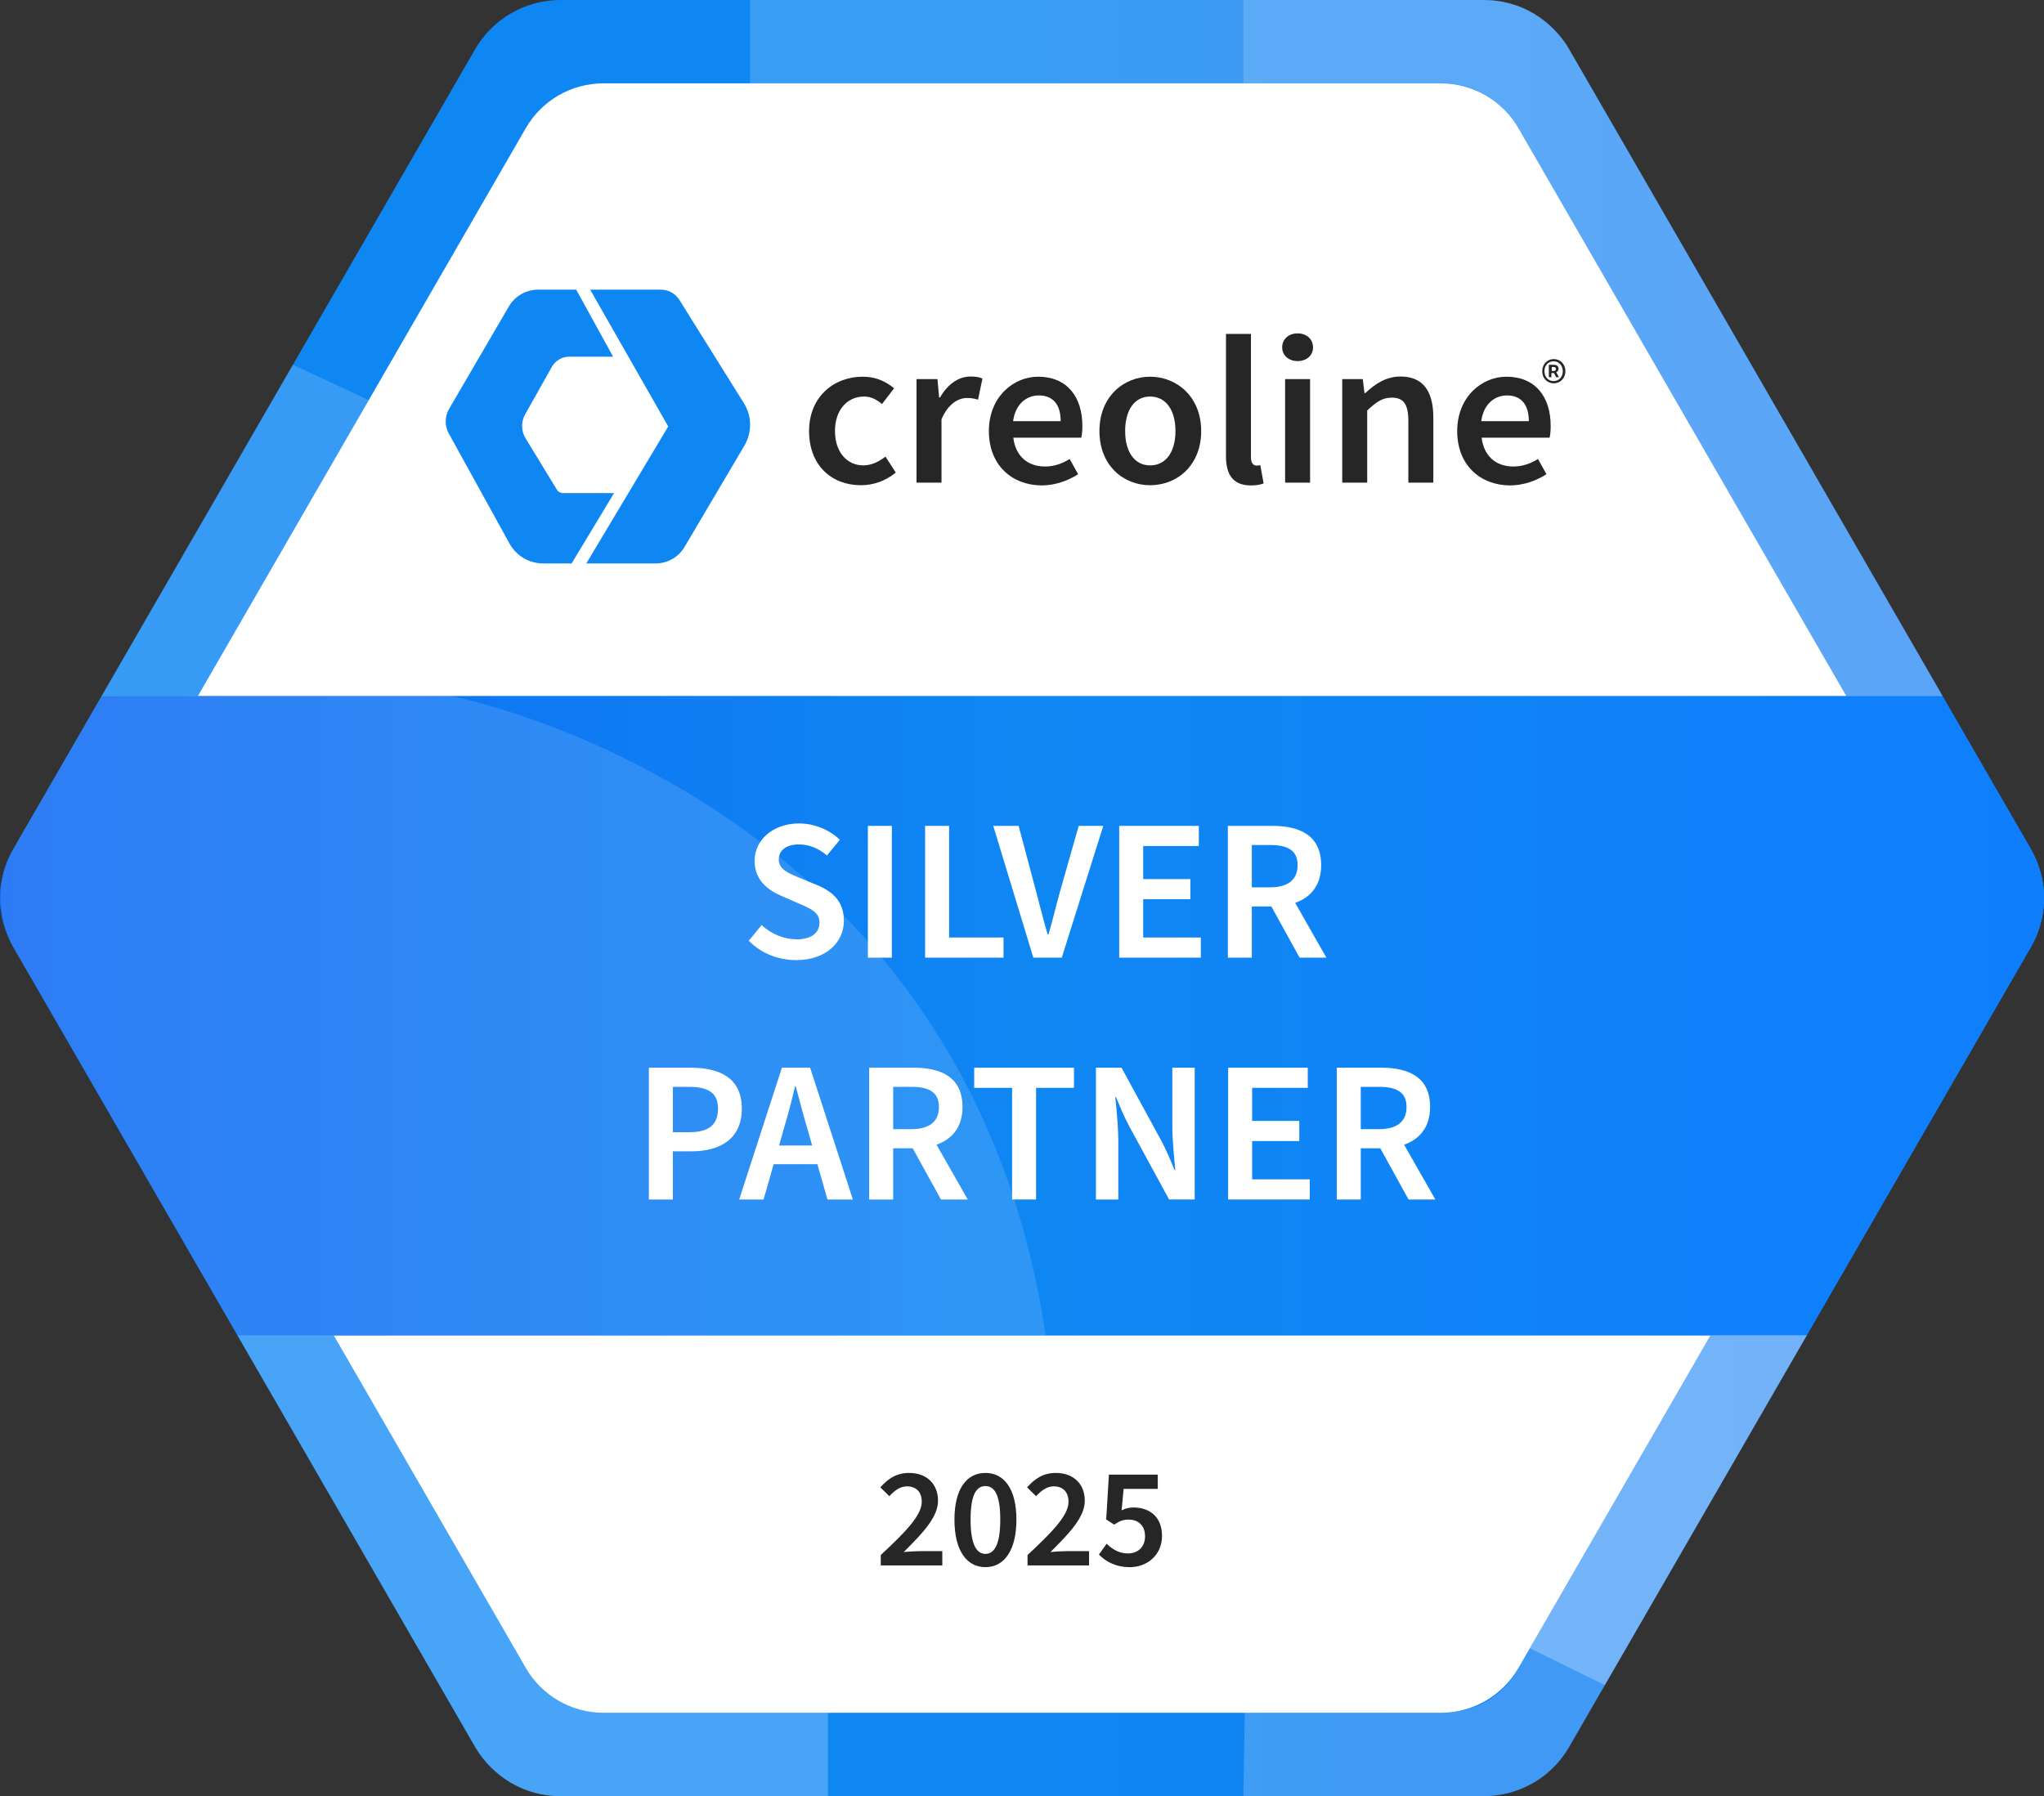
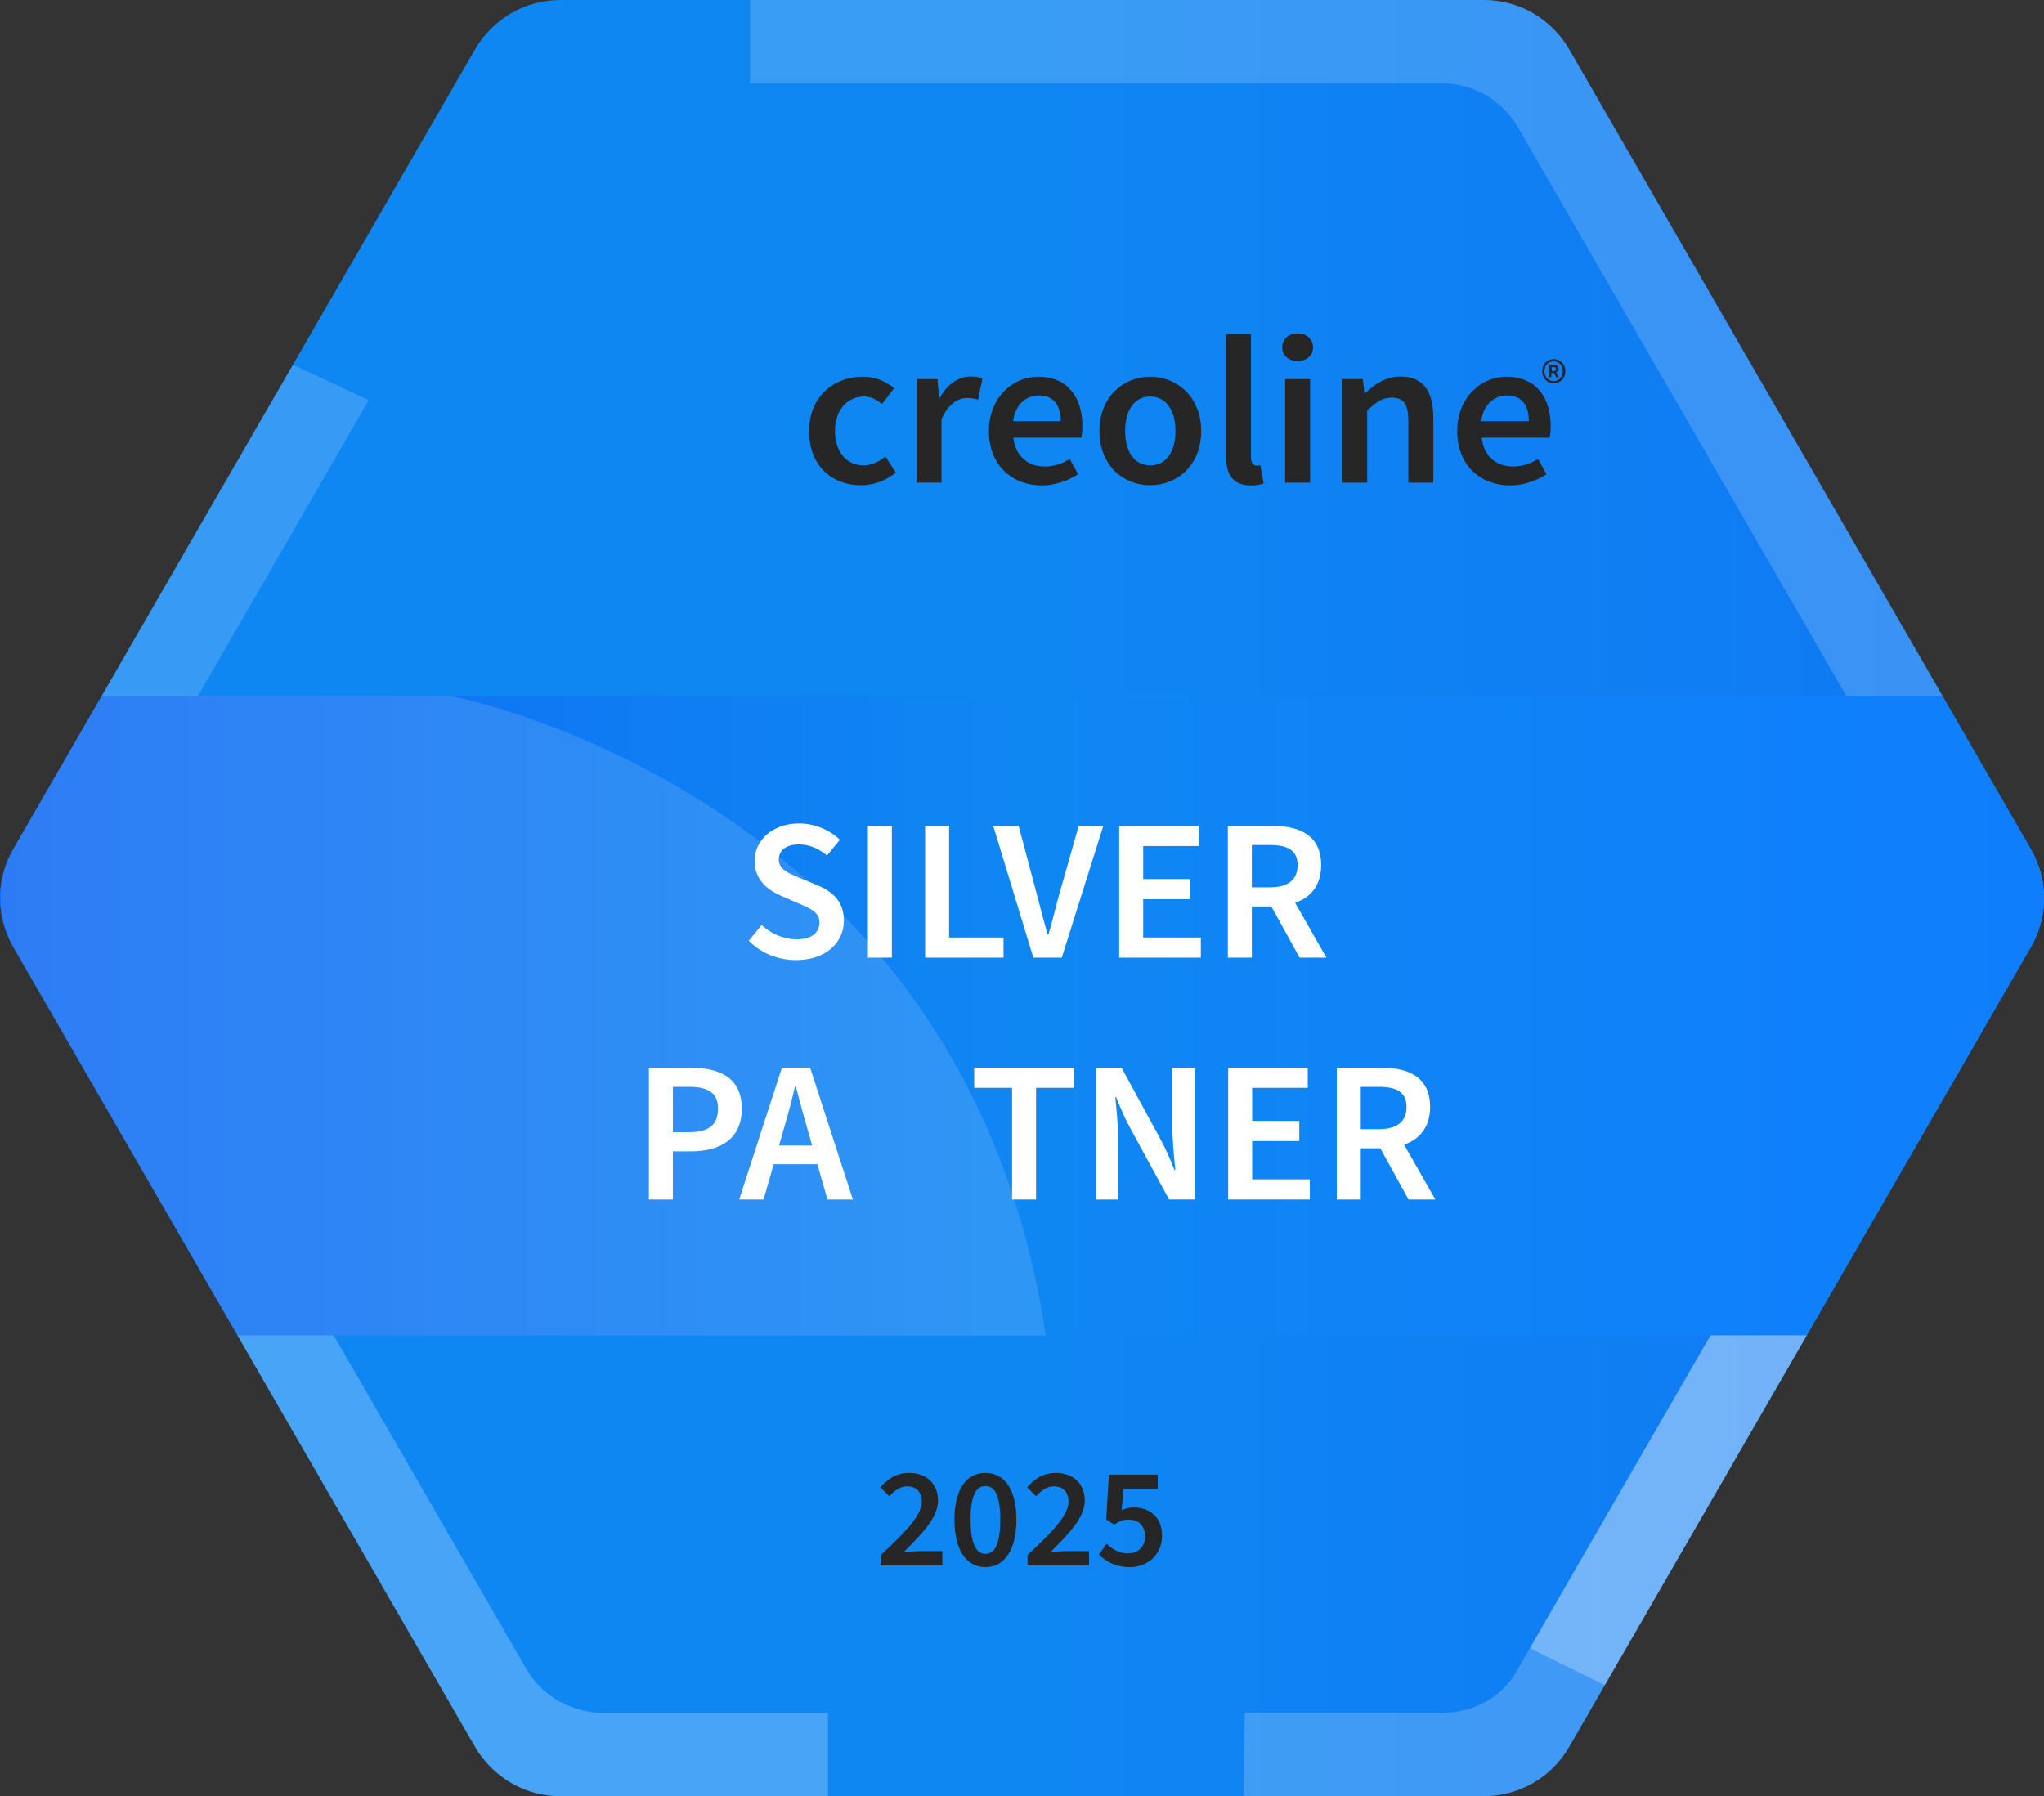
<svg xmlns="http://www.w3.org/2000/svg" xmlns:xlink="http://www.w3.org/1999/xlink" id="Ebene_2" viewBox="0 0 4137.62 3636.53">
  <rect x="0" y="0" width="4137.62" height="3636.53" fill="#333333" stroke="none" />
  <defs>
    <style>.cls-1{opacity:.18;}.cls-1,.cls-2,.cls-3,.cls-4,.cls-5,.cls-6,.cls-7,.cls-8,.cls-9,.cls-10,.cls-11,.cls-12{stroke-width:0px;}.cls-1,.cls-3,.cls-4,.cls-5,.cls-6,.cls-8,.cls-12{fill:#fff;}.cls-2{fill:url(#Unbenannter_Verlauf_2-2);}.cls-3{opacity:.2;}.cls-4{opacity:.17;}.cls-5{isolation:isolate;opacity:.13;}.cls-6{opacity:.24;}.cls-7{fill:url(#Unbenannter_Verlauf_2);}.cls-8{opacity:.27;}.cls-9{fill:url(#Unbenannter_Verlauf_20);}.cls-10{fill:#262626;}.cls-11{fill:#0f87f3;}</style>
    <linearGradient id="Unbenannter_Verlauf_20" x1=".47" y1="1818.23" x2="4137.62" y2="1818.23" gradientUnits="userSpaceOnUse">
      <stop offset="0" stop-color="#0f87f3" />
      <stop offset=".5" stop-color="#0f87f3" />
      <stop offset="1" stop-color="#0f78f3" />
    </linearGradient>
    <linearGradient id="Unbenannter_Verlauf_2" x1="0" y1="420.36" x2="4137.62" y2="420.36" gradientTransform="translate(0 1636)" gradientUnits="userSpaceOnUse">
      <stop offset="0" stop-color="#0f69f3" />
      <stop offset=".5" stop-color="#0f87f3" />
      <stop offset="1" stop-color="#0f7efd" />
    </linearGradient>
    <linearGradient id="Unbenannter_Verlauf_2-2" x1="0" y1="3217.87" y2="3217.87" gradientTransform="translate(0 5274.46) scale(1 -1)" xlink:href="#Unbenannter_Verlauf_2" />
  </defs>
  <g id="Blue_BG_Hexagon">
    <path class="cls-9" d="M3003.33,0h-1868.57c-71.45,0-137.48,38.12-173.21,100L27.27,1718.23c-35.73,61.88-35.73,138.12,0,200l934.29,1618.23c35.73,61.88,101.75,100,173.21,100h1868.57c71.45,0,137.48-38.12,173.21-100l934.29-1618.23c35.73-61.88,35.73-138.12,0-200L3176.54,100c-35.73-61.88-101.75-100-173.21-100Z" />
  </g>
  <g id="White_Mid_Hexagon">
-     <path class="cls-12" d="M2916.62,168.75h-1695.15c-64.82,0-124.72,34.58-157.13,90.72L216.76,1727.51c-32.41,56.14-32.41,125.3,0,181.44l847.58,1468.04c32.41,56.14,92.31,90.72,157.13,90.72h1695.15c64.82,0,124.72-34.58,157.13-90.72l847.58-1468.04c32.41-56.14,32.41-125.3,0-181.44l-847.58-1468.04c-32.41-56.14-92.31-90.72-157.13-90.72Z" />
-   </g>
+     </g>
  <g id="Silver_Partner_Text">
    <g id="Badge_Line">
      <path class="cls-7" d="M206.29,1409.24L27.96,1718.23s-62.91,91,0,200l368.43,638.37,84.77,146.88h3175.7l453.2-785.25s62.01-92.56,0-200l-178.33-308.99H206.29Z" />
    </g>
    <g id="Spiegelung_Badge_Line">
      <path class="cls-5" d="M206.36,1409.24h706.35s1041.32,194.51,1203.95,1294.24H481.33L27.97,1918.23s-60.32-95.52,0-200c60.32-104.48,178.39-308.99,178.39-308.99Z" />
    </g>
    <g id="Silver_Partner_Text-2">
      <path class="cls-12" d="M1620.74,1806.27c0-87.31,55.49-139.13,126.48-139.13,37.94,0,64.06,16.32,80.79,33.86l-25.7,29.79c-13.46-13.06-28.97-21.22-53.45-21.22-46.92,0-78.34,35.9-78.34,95.47s27.74,96.7,81.19,96.7c14.28,0,28.56-4.08,36.72-11.42v-56.71h-49.37v-39.58h93.03v117.91c-17.95,17.95-48.96,31.83-85.27,31.83-72.22,0-126.07-48.96-126.07-137.5h-.01Z" />
      <path class="cls-12" d="M1877.37,1804.23c0-86.09,48.14-137.09,117.91-137.09s117.91,51,117.91,137.09-48.15,139.54-117.91,139.54-117.91-53.04-117.91-139.54h0ZM2063.42,1804.23c0-59.16-26.93-94.66-68.14-94.66s-68.14,35.5-68.14,94.66,26.52,97.51,68.14,97.51,68.14-37.94,68.14-97.51Z" />
      <path class="cls-12" d="M2166.64,1672.03h48.55v226.03h110.16v40.8h-158.71v-266.83h0Z" />
      <path class="cls-12" d="M2371.86,1672.03h71.4c81.6,0,130.56,43.66,130.56,132.19s-48.96,134.64-128.11,134.64h-73.85v-266.83h0ZM2440,1899.7c53.04,0,83.64-29.79,83.64-95.47s-30.6-92.62-83.64-92.62h-19.58v188.09h19.58Z" />
      <path class="cls-12" d="M1313.52,2161.63h84.46c59.16,0,103.63,20.81,103.63,82.83s-44.47,86.5-102,86.5h-37.54v97.51h-48.55v-266.83h0ZM1395.94,2292.19c39.17,0,57.53-15.5,57.53-47.74s-20.4-44.06-59.16-44.06h-32.23v91.8h33.86Z" />
      <path class="cls-12" d="M1582.8,2161.63h57.12l86.5,266.83h-51.41l-20.4-71.4h-88.54l-20.4,71.4h-49.37l86.5-266.83h0ZM1577.09,2319.12h66.91l-8.98-31.82c-8.57-28.15-16.32-58.75-24.07-87.72h-1.63c-6.94,29.38-14.69,59.57-23.26,87.72l-8.98,31.82h0Z" />
      <path class="cls-12" d="M1759.46,2161.63h90.17c55.9,0,98.74,19.58,98.74,79.56,0,40.39-20.81,65.28-52.63,76.3l63.24,110.98h-54.26l-57.12-103.63h-39.58v103.63h-48.55v-266.83h-.01ZM1844.73,2286.07c36.31,0,55.9-15.1,55.9-44.88s-19.58-40.8-55.9-40.8h-36.72v85.68h36.72Z" />
-       <path class="cls-12" d="M2048.74,2202.43h-76.71v-40.8h201.96v40.8h-76.71v226.03h-48.55v-226.03h.01Z" />
      <path class="cls-12" d="M2218.46,2161.63h51.82l79.97,146.88c9.79,17.95,18.77,39.17,27.34,60.38h1.63c-2.86-28.56-6.12-61.2-6.12-90.58v-116.69h45.29v266.83h-51.82l-79.97-146.88c-9.79-17.95-18.77-39.17-27.34-60.38h-1.63c2.86,27.74,6.12,60.79,6.12,90.58v116.69h-45.29v-266.83Z" />
-       <path class="cls-12" d="M2486.11,2161.63h161.16v40.8h-112.61v66.91h95.47v40.8h-95.47v77.52h116.69v40.8h-165.24v-266.83h0Z" />
      <path class="cls-12" d="M2706.01,2161.63h90.17c55.9,0,98.74,19.58,98.74,79.56,0,40.39-20.81,65.28-52.63,76.3l63.24,110.98h-54.26l-57.12-103.63h-39.58v103.63h-48.55v-266.83h0ZM2791.28,2286.07c36.31,0,55.9-15.1,55.9-44.88s-19.58-40.8-55.9-40.8h-36.72v85.68h36.72Z" />
    </g>
  </g>
  <g id="Spiegelung_Effekt_1">
    <path class="cls-10" d="M1782.94,3148.25c50.29-46.82,82.94-80.34,82.94-107.8,0-19.36-10.69-31.21-30.06-31.21-14.16,0-25.72,9.25-35.55,19.94l-18.21-17.92c16.47-18.5,33.52-29.19,58.38-29.19,35.26,0,58.38,22.25,58.38,56.07s-31.21,65.89-69.36,104.04c9.83-.87,21.96-1.73,30.92-1.73h47.11v28.9h-124.56v-21.1Z" />
-     <path class="cls-10" d="M1932.06,3076.57c0-62.13,24.57-94.5,62.71-94.5s62.71,32.66,62.71,94.5-24.28,96.24-62.71,96.24-62.71-34.1-62.71-96.24ZM2024.83,3076.57c0-51.73-12.43-67.92-30.06-67.92s-30.06,16.18-30.06,67.92,12.72,69.36,30.06,69.36,30.06-17.34,30.06-69.36Z" />
+     <path class="cls-10" d="M1932.06,3076.57c0-62.13,24.57-94.5,62.71-94.5s62.71,32.66,62.71,94.5-24.28,96.24-62.71,96.24-62.71-34.1-62.71-96.24ZM2024.83,3076.57c0-51.73-12.43-67.92-30.06-67.92s-30.06,16.18-30.06,67.92,12.72,69.36,30.06,69.36,30.06-17.34,30.06-69.36" />
    <path class="cls-10" d="M2080.03,3148.25c50.29-46.82,82.94-80.34,82.94-107.8,0-19.36-10.69-31.21-30.06-31.21-14.16,0-25.72,9.25-35.55,19.94l-18.21-17.92c16.47-18.5,33.52-29.19,58.38-29.19,35.26,0,58.38,22.25,58.38,56.07s-31.21,65.89-69.36,104.04c9.83-.87,21.96-1.73,30.92-1.73h47.11v28.9h-124.56v-21.1Z" />
    <path class="cls-10" d="M2224.52,3147.38l15.61-21.96c10.98,10.4,24.57,19.65,42.77,19.65,20.52,0,34.97-13,34.97-34.68s-13.29-33.81-33.24-33.81c-11.56,0-18.21,2.89-29.19,10.12l-16.18-10.4,5.49-90.75h98.84v28.9h-69.07l-4.05,43.35c7.8-3.76,14.74-5.78,23.99-5.78,31.5,0,57.8,17.92,57.8,57.51s-30.92,63.29-65.03,63.29c-29.77,0-49.13-11.85-62.71-25.43Z" />
    <g id="Badge_Line-2">
      <path class="cls-2" d="M206.29,1409.7L27.96,1718.58s-62.91,90.97,0,199.93l368.43,638.14,84.77,146.83h3175.7l453.2-784.97s62.01-92.53,0-199.93l-178.33-308.88H206.29Z" />
    </g>
    <g id="Spiegelung_Badge_Line-2">
      <path class="cls-5" d="M206.36,1409.24h706.35s1041.32,194.51,1203.95,1294.24H481.33L27.97,1918.23s-60.32-95.52,0-200c60.32-104.48,178.39-308.99,178.39-308.99Z" />
    </g>
    <g id="Silver_Partner_Text-3">
      <path class="cls-12" d="M1515.68,1904.59l26.11-31.82c19.18,18.36,45.7,28.97,71.4,28.97,29.38,0,45.7-13.46,45.7-33.86s-17.14-28.15-41.21-38.35l-36.31-15.91c-26.52-11.02-53.86-31.82-53.86-70.58,0-42.84,37.54-75.89,89.76-75.89,32.23,0,62.02,13.06,82.83,33.05l-26.11,31.82c-16.73-14.28-36.31-22.44-56.71-22.44-24.89,0-40.8,11.42-40.8,30.6,0,20.4,19.99,27.74,42.02,37.13l35.9,14.69c31.82,13.46,53.86,33.46,53.86,72.22,0,43.25-35.9,79.56-96.29,79.56-36.72,0-70.99-13.46-96.29-39.17v-.02h0Z" />
      <path class="cls-12" d="M1756.81,1672.03h48.55v266.83h-48.55v-266.83Z" />
      <path class="cls-12" d="M1872.68,1672.03h48.55v226.03h110.16v40.8h-158.71v-266.83h0Z" />
      <path class="cls-12" d="M2010.58,1672.03h51.41l35.5,133.42c8.16,30.19,14.28,56.3,23.26,86.5h1.63c8.98-30.19,14.69-56.3,23.26-86.5l37.94-133.42h49.78l-84.05,266.83h-57.53l-81.19-266.83h0Z" />
      <path class="cls-12" d="M2265.58,1672.03h161.16v40.8h-112.61v66.91h95.47v40.8h-95.47v77.52h116.69v40.8h-165.24v-266.83h0Z" />
      <path class="cls-12" d="M2485.49,1672.03h90.17c55.9,0,98.74,19.58,98.74,79.56,0,40.39-20.81,65.28-52.63,76.3l63.24,110.98h-54.26l-57.12-103.63h-39.58v103.63h-48.55v-266.83h0ZM2570.76,1796.47c36.31,0,55.9-15.1,55.9-44.88s-19.58-40.8-55.9-40.8h-36.72v85.68h36.72Z" />
      <path class="cls-12" d="M1313.52,2161.63h84.46c59.16,0,103.63,20.81,103.63,82.83s-44.47,86.5-102,86.5h-37.54v97.51h-48.55v-266.83h0ZM1395.94,2292.19c39.17,0,57.53-15.5,57.53-47.74s-20.4-44.06-59.16-44.06h-32.23v91.8h33.86Z" />
      <path class="cls-12" d="M1582.8,2161.63h57.12l86.5,266.83h-51.41l-20.4-71.4h-88.54l-20.4,71.4h-49.37l86.5-266.83h0ZM1577.09,2319.12h66.91l-8.98-31.82c-8.57-28.15-16.32-58.75-24.07-87.72h-1.63c-6.94,29.38-14.69,59.57-23.26,87.72l-8.98,31.82h0Z" />
-       <path class="cls-12" d="M1759.46,2161.63h90.17c55.9,0,98.74,19.58,98.74,79.56,0,40.39-20.81,65.28-52.63,76.3l63.24,110.98h-54.26l-57.12-103.63h-39.58v103.63h-48.55v-266.83h-.01ZM1844.73,2286.07c36.31,0,55.9-15.1,55.9-44.88s-19.58-40.8-55.9-40.8h-36.72v85.68h36.72Z" />
      <path class="cls-12" d="M2048.74,2202.43h-76.71v-40.8h201.96v40.8h-76.71v226.03h-48.55v-226.03h.01Z" />
      <path class="cls-12" d="M2218.46,2161.63h51.82l79.97,146.88c9.79,17.95,18.77,39.17,27.34,60.38h1.63c-2.86-28.56-6.12-61.2-6.12-90.58v-116.69h45.29v266.83h-51.82l-79.97-146.88c-9.79-17.95-18.77-39.17-27.34-60.38h-1.63c2.86,27.74,6.12,60.79,6.12,90.58v116.69h-45.29v-266.83Z" />
      <path class="cls-12" d="M2486.11,2161.63h161.16v40.8h-112.61v66.91h95.47v40.8h-95.47v77.52h116.69v40.8h-165.24v-266.83h0Z" />
      <path class="cls-12" d="M2706.01,2161.63h90.17c55.9,0,98.74,19.58,98.74,79.56,0,40.39-20.81,65.28-52.63,76.3l63.24,110.98h-54.26l-57.12-103.63h-39.58v103.63h-48.55v-266.83h0ZM2791.28,2286.07c36.31,0,55.9-15.1,55.9-44.88s-19.58-40.8-55.9-40.8h-36.72v85.68h36.72Z" />
    </g>
  </g>
  <g id="Creoline_Logo">
    <path class="cls-11" d="M1505.82,816.2l-130.49-208.93c-8.18-13.01-22.31-20.82-37.55-20.82h-143.13l158,276.97-165.81,277.34h140.16c24.16,0,46.47-12.64,58.74-33.46l121.2-205.22c15.61-26.77,15.24-59.85-1.12-85.88Z" />
    <path class="cls-11" d="M1140,998.37c-5.2,0-10.41-2.6-13.01-7.44l-63.2-103.72c-8.92-14.87-9.29-33.09-.74-48.33l53.91-95.92c7.06-12.64,20.82-20.82,35.32-20.82h88.85l-74.73-135.7h-76.96c-24.54,0-47.21,13.01-59.48,34.2l-120.82,207.07c-8.92,15.24-9.29,34.2-.74,49.82l123.06,223.06c13.76,24.91,39.78,40.15,68.03,40.15h57.62l85.88-142.39h-102.98Z" />
    <path class="cls-10" d="M1637.8,872.71c0-69.89,50.56-110.04,108.56-110.04,27.88,0,47.59,10.41,63.57,23.42l-24.54,31.97c-11.52-9.67-22.68-15.24-36.06-15.24-34.95,0-59.11,27.88-59.11,69.89s23.79,69.52,57.62,69.52c16.73,0,32.34-8.18,44.61-17.84l20.82,32.34c-20.45,17.1-45.73,25.65-70.64,25.65-59.11,0-104.84-40.15-104.84-109.67Z" />
    <path class="cls-10" d="M1856.02,767.5h41.64l3.35,37.18h1.86c15.61-27.51,38.29-42.38,61.34-42.38,11.15,0,18.22,1.12,24.54,4.09l-8.92,42.75c-7.44-2.23-13.38-3.35-22.68-3.35-17.1,0-37.92,11.52-51.3,43.13v128.26h-50.56v-209.68h.74Z" />
    <path class="cls-10" d="M2001.76,872.71c0-68.41,49.07-110.04,99.63-110.04,58.74,0,89.6,40.89,89.6,99.63,0,9.29-.74,18.96-2.23,23.79h-137.55c4.46,37.18,29,58.37,63.94,58.37,18.59,0,34.57-5.58,50.19-15.24l17.1,30.86c-20.82,13.38-46.84,22.68-73.98,22.68-59.85-.37-106.7-40.89-106.7-110.04ZM2147.12,852.64c0-32.34-14.5-52.05-44.24-52.05-25.65,0-47.59,18.22-52.05,52.05h96.29Z" />
    <path class="cls-10" d="M2225.56,872.71c0-69.89,49.07-110.04,102.61-110.04s103.35,40.15,103.35,110.04-49.07,109.67-103.35,109.67-102.61-40.15-102.61-109.67ZM2379.47,872.71c0-42.38-19.33-69.89-51.3-69.89s-50.56,27.88-50.56,69.89,18.96,69.52,50.56,69.52c31.97,0,51.3-27.51,51.3-69.52Z" />
    <path class="cls-10" d="M2481.71,923.64v-247.6h50.56v250.2c0,11.9,5.58,16.36,11.15,16.36,2.23,0,4.09,0,7.81-.74l6.69,36.81c-6.32,2.6-14.87,4.09-26.77,4.09-36.06-.37-49.45-23.05-49.45-59.11Z" />
    <path class="cls-10" d="M2595.47,703.19c0-16.73,13.38-28.25,31.23-28.25s31.23,11.52,31.23,28.25-13.38,27.88-31.23,27.88-31.23-11.52-31.23-27.88ZM2601.42,767.5h50.56v209.68h-50.56v-209.68Z" />
    <path class="cls-10" d="M2716.67,767.5h42.01l3.35,28.25h1.86c19.33-18.22,41.64-33.46,71.01-33.46,46.47,0,66.55,30.48,66.55,83.28v131.61h-50.56v-124.91c0-34.57-10.04-47.21-33.83-47.21-18.96,0-31.23,8.92-49.45,26.02v146.1h-50.56v-209.68h-.37Z" />
    <path class="cls-10" d="M2949.77,872.71c0-68.41,49.07-110.04,99.63-110.04,58.74,0,89.6,40.89,89.6,99.63,0,9.29-.74,18.96-2.23,23.79h-137.55c4.46,37.18,29,58.37,63.94,58.37,18.59,0,34.57-5.58,50.19-15.24l17.1,30.86c-20.82,13.38-46.84,22.68-73.98,22.68-59.85-.37-106.7-40.89-106.7-110.04ZM3094.76,852.64c0-32.34-14.5-52.05-44.24-52.05-25.65,0-47.59,18.22-52.05,52.05h96.29Z" />
    <path class="cls-10" d="M3121.89,751.52c0-14.5,10.41-24.54,23.42-24.54s23.42,10.04,23.42,24.54-10.41,24.54-23.42,24.54c-13.01,0-23.42-10.04-23.42-24.54ZM3163.53,751.52c0-11.52-7.81-20.08-18.59-20.08s-18.59,8.18-18.59,20.08,8.18,20.08,18.59,20.08,18.59-8.18,18.59-20.08ZM3136.02,738.5h9.29c5.2,0,9.67,2.23,9.67,8.18,0,2.97-1.86,5.95-4.83,6.69l5.58,10.41h-5.58l-4.46-8.55h-5.2v8.55h-5.2v-25.28h.74ZM3144.57,751.14c3.35,0,5.2-1.49,5.2-4.09,0-2.23-1.49-4.09-5.2-4.09h-3.35v8.18s3.35,0,3.35,0Z" />
  </g>
  <g id="Spiegelung_Effekt_2">
    <path class="cls-1" d="M3073.75,259.47c-56.14-97.24-157.13-90.72-157.13-90.72h-1398.25V0h1484.96c121.92,0,173.21,100,173.21,100l755.89,1309.24h-194.86l-607.68-1052.54" />
-     <path class="cls-4" d="M2516.9,0v168.75h399.72s103.99-9.01,163.85,102.8l657.1,1137.69h194.86L3176.54,100S3124.4,0,3003.33,0h-486.43Z" />
    <path class="cls-3" d="M2519.82,3467.71l-2.92,168.8,486.43-.04s112.02,5.98,173.21-100l480.92-832.98h-194.86l-388.85,673.51s-39.76,90.72-157.13,90.72-396.8,0-396.8,0Z" />
    <polygon class="cls-8" points="3096.82 3337.03 3248.58 3411.68 3657.46 2703.48 3462.6 2703.48 3096.82 3337.03" />
    <path class="cls-6" d="M675.49,2703.48h-194.86l480.92,832.98s52.24,100,173.21,100h541.29v-168.75h-454.58s-101.17,5.23-157.13-90.72l-388.85-673.51Z" />
    <polygon class="cls-4" points="205.66 1409.24 400.52 1409.24 746.37 810.2 592.91 738.5 205.66 1409.24" />
  </g>
</svg>